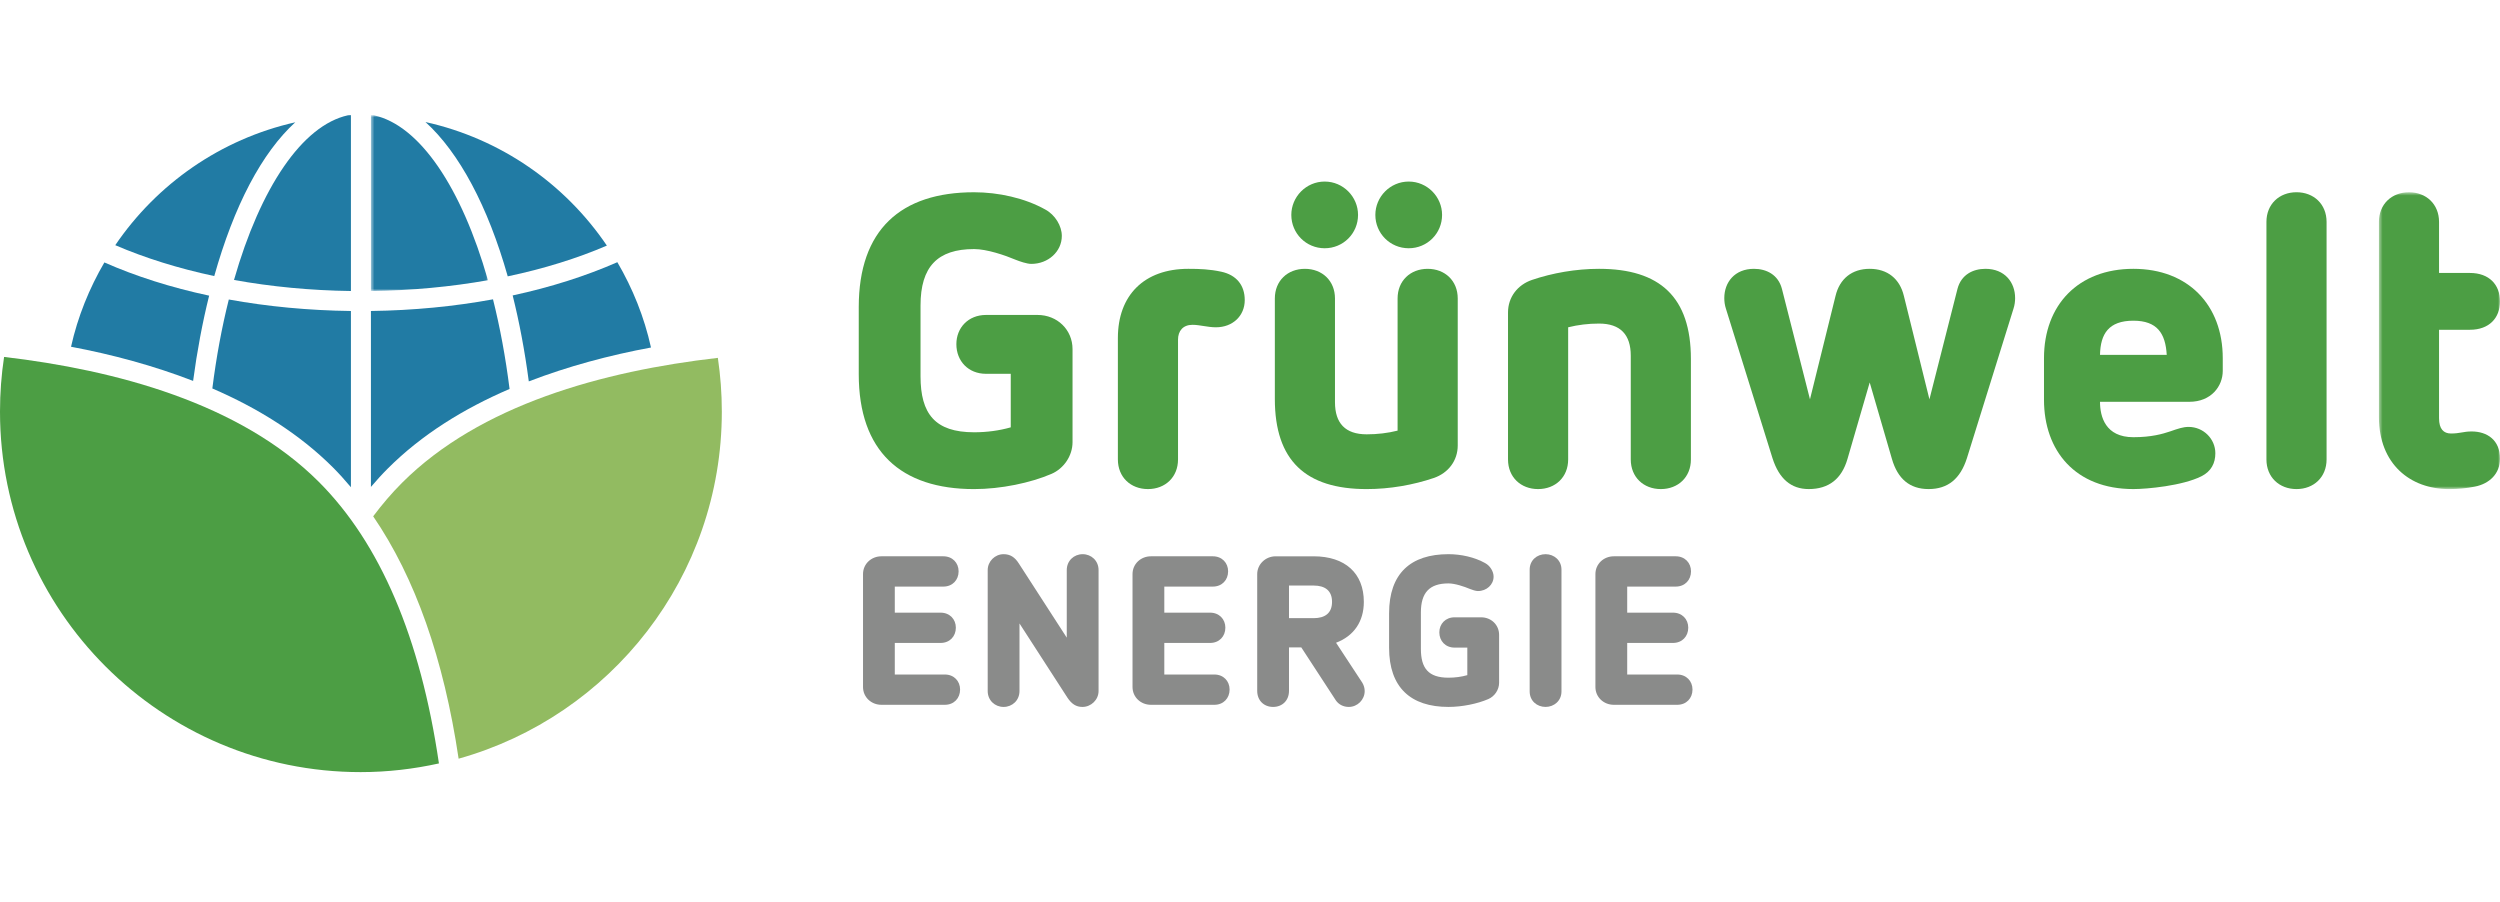
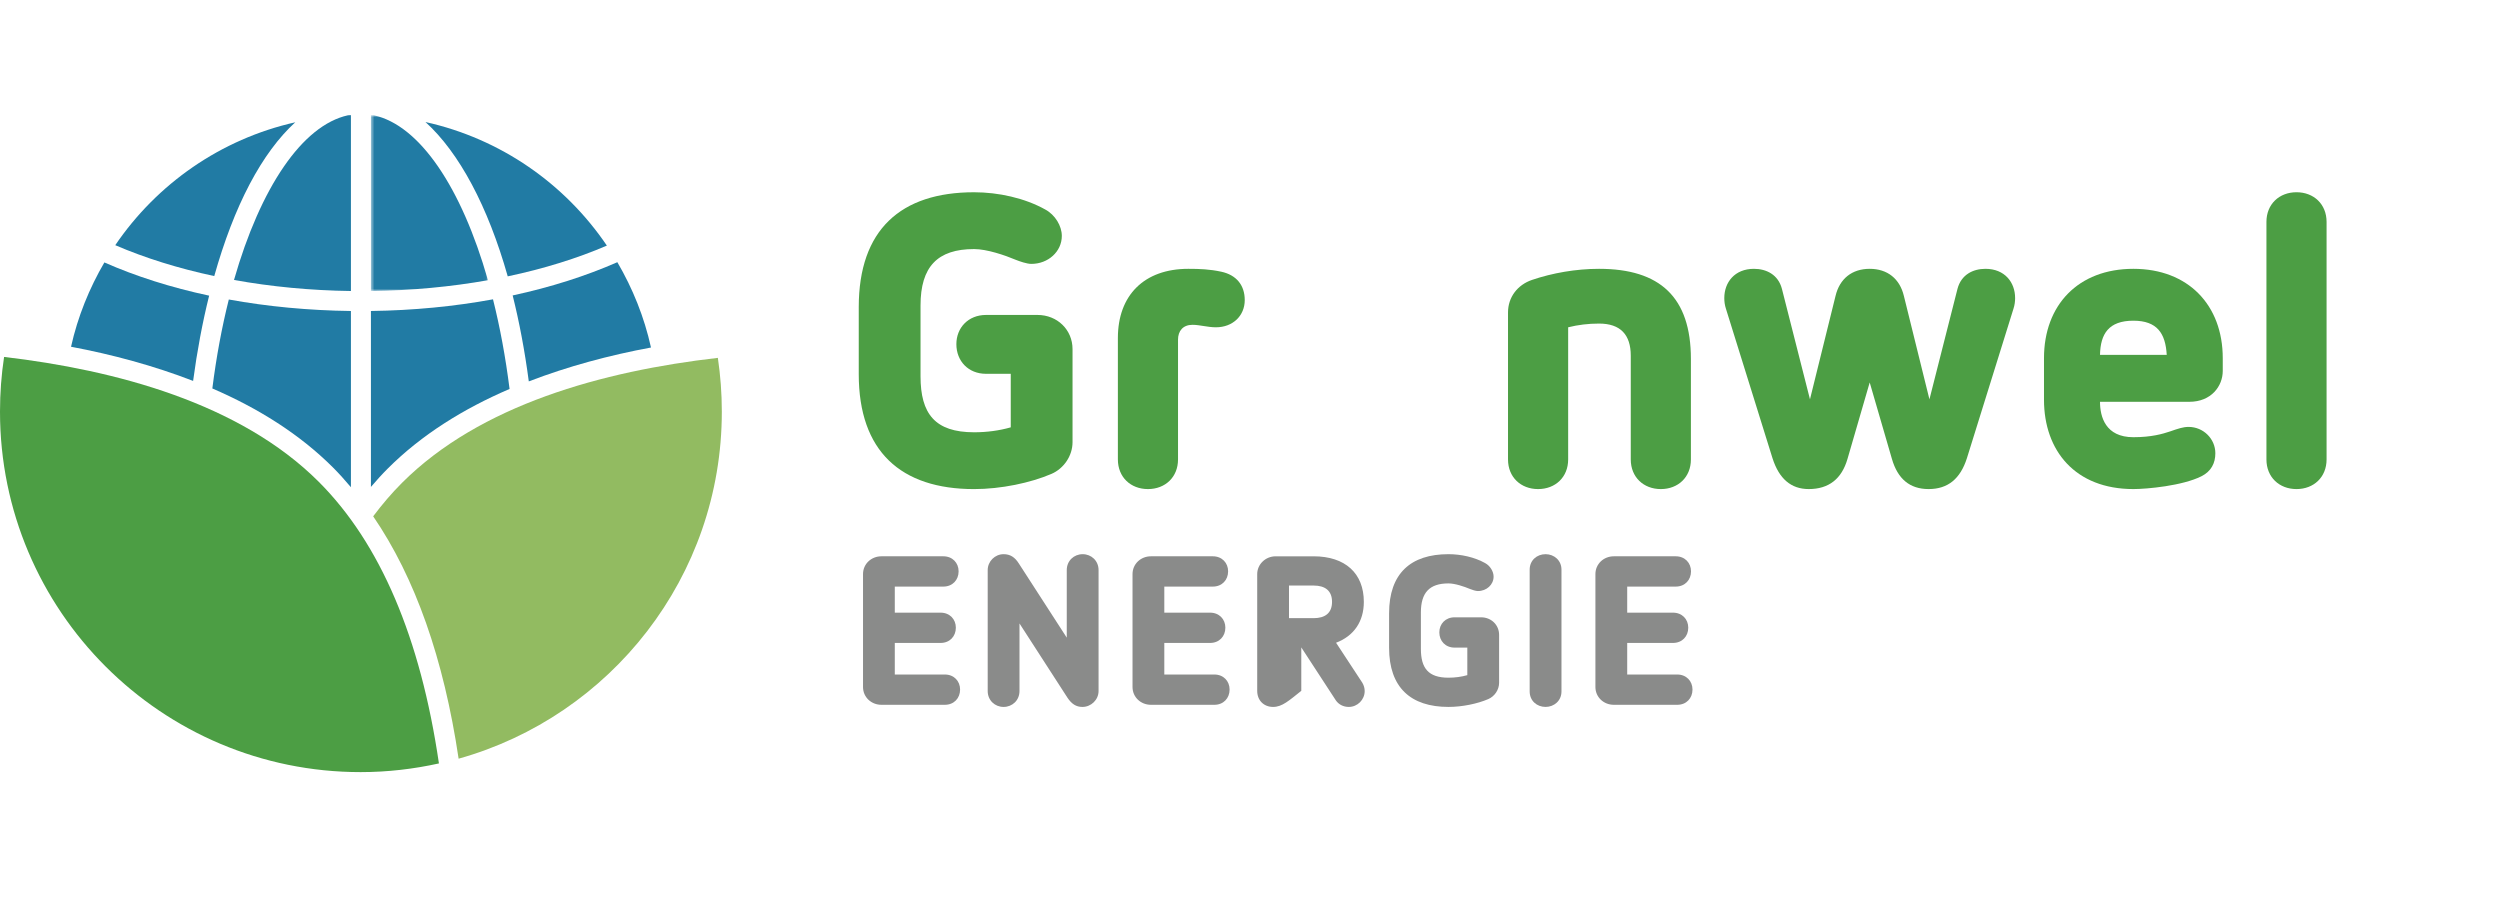
<svg xmlns="http://www.w3.org/2000/svg" width="671" height="242" viewBox="0 0 671 242" fill="none">
  <g clip-path="url(#clip0_4927_3004)">
    <path fill-rule="evenodd" clip-rule="evenodd" d="M278.471 84.531C283.776 84.531 287.868 88.51 287.868 93.703V118.677C287.868 122.321 285.546 125.748 282.228 127.185C276.591 129.614 268.631 131.272 261.445 131.272C241.766 131.272 230.488 121.106 230.488 100.442V82.431C230.488 61.66 241.766 51.602 261.445 51.602C267.967 51.602 275.045 53.149 280.572 56.244C283.223 57.681 284.993 60.662 284.993 63.315C284.993 67.512 281.346 70.828 276.812 70.828C275.595 70.828 273.718 70.165 272.612 69.726C269.737 68.51 264.871 66.849 261.445 66.849C251.606 66.849 247.071 71.602 247.071 81.989V100.995C247.071 111.05 250.942 116.024 261.445 116.024C264.871 116.024 268.189 115.582 271.285 114.698V100.331H264.65C259.897 100.331 256.69 96.908 256.69 92.376C256.69 87.958 259.897 84.531 264.65 84.531H278.471Z" fill="#4C9E44" />
    <path fill-rule="evenodd" clip-rule="evenodd" d="M327.789 72.926C331.878 73.81 334.09 76.571 334.09 80.55C334.09 84.75 330.882 87.845 326.351 87.845C324.139 87.845 322.041 87.182 320.05 87.182C317.507 87.182 316.18 88.837 316.18 91.158V123.314C316.18 128.064 312.751 131.269 308.109 131.269C303.464 131.269 300.039 128.064 300.039 123.314V90.716C300.039 79.223 307.114 72.152 318.944 72.152C322.041 72.152 324.692 72.263 327.789 72.926Z" fill="#4C9E44" />
-     <path fill-rule="evenodd" clip-rule="evenodd" d="M387.054 57.681C387.054 62.651 383.076 66.631 378.099 66.631C373.122 66.631 369.144 62.651 369.144 57.681C369.144 52.817 373.122 48.73 378.099 48.73C383.076 48.73 387.054 52.817 387.054 57.681ZM364.499 57.681C364.499 62.651 360.52 66.631 355.544 66.631C350.57 66.631 346.589 62.651 346.589 57.681C346.589 52.817 350.57 48.73 355.544 48.73C360.52 48.73 364.499 52.817 364.499 57.681ZM391.256 80.113V119.561C391.256 123.647 388.713 126.96 384.842 128.287C379.315 130.166 373.015 131.271 366.821 131.271C350.459 131.271 342.168 123.647 342.168 107.074V80.113C342.168 75.36 345.593 72.154 350.238 72.154C354.88 72.154 358.309 75.36 358.309 80.113V107.958C358.309 113.592 361.073 116.573 366.821 116.573C369.697 116.573 372.462 116.245 375.113 115.582V80.113C375.113 75.36 378.541 72.154 383.183 72.154C387.828 72.154 391.256 75.36 391.256 80.113Z" fill="#4C9E44" />
    <path fill-rule="evenodd" clip-rule="evenodd" d="M453.838 96.353V123.314C453.838 128.064 450.413 131.269 445.768 131.269C441.126 131.269 437.698 128.064 437.698 123.314V95.469C437.698 89.835 434.933 86.847 429.185 86.847C426.31 86.847 423.548 87.182 420.894 87.845V123.314C420.894 128.064 417.465 131.269 412.823 131.269C408.178 131.269 404.75 128.064 404.75 123.314V83.866C404.75 79.776 407.294 76.463 411.165 75.137C416.691 73.261 422.992 72.152 429.185 72.152C445.547 72.152 453.838 79.776 453.838 96.353Z" fill="#4C9E44" />
    <path fill-rule="evenodd" clip-rule="evenodd" d="M540.856 79.997C540.856 80.881 540.745 81.876 540.413 82.871L527.919 122.979C526.15 128.506 522.835 131.266 517.637 131.266C512.553 131.266 509.346 128.506 507.8 123.203L501.828 102.65L495.859 123.203C494.311 128.506 490.882 131.266 485.466 131.266C480.711 131.266 477.507 128.506 475.737 122.979L463.243 82.871C462.911 81.876 462.801 80.881 462.801 79.997C462.801 75.8 465.566 72.152 470.761 72.152C474.078 72.152 477.282 73.7 478.278 77.565L485.798 107.179L492.652 79.444C493.758 74.802 497.076 72.152 501.828 72.152C506.581 72.152 509.899 74.802 511.005 79.444L517.858 107.179L525.379 77.565C526.374 73.7 529.578 72.152 532.893 72.152C538.091 72.152 540.856 75.8 540.856 79.997Z" fill="#4C9E44" />
    <path fill-rule="evenodd" clip-rule="evenodd" d="M563.642 95.245H581.552C581.22 89.5 579.008 86.076 572.597 86.076C565.965 86.076 563.753 89.61 563.642 95.245ZM596.587 96.129V99.555C596.587 103.642 593.493 107.842 587.632 107.842H563.642C563.642 111.822 565.08 117.345 572.597 117.345C577.463 117.345 580.446 116.461 582.437 115.798C584.646 115.027 585.973 114.582 587.411 114.582C591.392 114.582 594.599 117.787 594.599 121.653C594.599 124.306 593.493 126.516 590.839 127.843C585.755 130.385 576.247 131.266 572.597 131.266C557.006 131.266 548.607 120.99 548.607 107.29V96.129C548.607 81.876 557.784 72.152 572.597 72.152C587.3 72.152 596.587 81.876 596.587 96.129Z" fill="#4C9E44" />
    <path fill-rule="evenodd" clip-rule="evenodd" d="M624.453 59.556V123.312C624.453 128.062 621.025 131.268 616.38 131.268C611.741 131.268 608.312 128.062 608.312 123.312V59.556C608.312 54.803 611.741 51.598 616.38 51.598C621.025 51.598 624.453 54.803 624.453 59.556Z" fill="#4C9E44" />
    <mask id="mask0_4927_3004" style="mask-type:luminance" maskUnits="userSpaceOnUse" x="638" y="51" width="34" height="81">
      <path d="M638.502 51.602H671.003V131.272H638.502V51.602Z" fill="white" />
    </mask>
    <g mask="url(#mask0_4927_3004)">
-       <path fill-rule="evenodd" clip-rule="evenodd" d="M654.639 59.56V73.263H662.934C668.129 73.263 671.004 76.469 671.004 80.887C671.004 85.305 668.129 88.51 662.934 88.51H654.639V112.266C654.639 115.14 655.859 116.353 657.847 116.353C660.28 116.353 661.161 115.803 663.376 115.803C667.576 115.803 671.004 118.124 671.004 123.095C671.004 127.185 668.129 129.838 664.258 130.608C662.049 131.054 659.837 131.272 657.294 131.272C646.901 131.272 638.502 124.532 638.502 111.934V59.56C638.502 54.807 641.927 51.602 646.569 51.602C651.214 51.602 654.639 54.807 654.639 59.56Z" fill="#4C9E44" />
-     </g>
+       </g>
    <path fill-rule="evenodd" clip-rule="evenodd" d="M253.594 181.038C256.04 181.038 257.689 182.804 257.689 185.074C257.689 187.408 256.04 189.17 253.594 189.17H236.581C233.851 189.17 231.633 187.124 231.633 184.392V154.087C231.633 151.358 233.851 149.309 236.581 149.309H253.196C255.641 149.309 257.291 151.074 257.291 153.345C257.291 155.679 255.641 157.441 253.196 157.441H240.164V164.436H252.456C254.902 164.436 256.551 166.198 256.551 168.472C256.551 170.806 254.902 172.565 252.456 172.565H240.164V181.038H253.594Z" fill="#8A8B8A" />
    <path fill-rule="evenodd" clip-rule="evenodd" d="M294.854 153.009V185.477C294.854 187.811 292.863 189.741 290.528 189.741C288.822 189.741 287.627 188.945 286.49 187.24L273.632 167.337V185.477C273.632 187.979 271.695 189.741 269.367 189.741C267.032 189.741 265.098 187.979 265.098 185.477V153.009C265.098 150.678 267.032 148.742 269.367 148.742C271.13 148.742 272.381 149.538 273.459 151.243L286.319 171.146V153.009C286.319 150.504 288.253 148.742 290.585 148.742C292.92 148.742 294.854 150.504 294.854 153.009Z" fill="#8A8B8A" />
    <path fill-rule="evenodd" clip-rule="evenodd" d="M325.93 181.038C328.376 181.038 330.025 182.804 330.025 185.074C330.025 187.408 328.376 189.17 325.93 189.17H308.917C306.187 189.17 303.969 187.124 303.969 184.392V154.087C303.969 151.358 306.187 149.309 308.917 149.309H325.532C327.977 149.309 329.627 151.074 329.627 153.345C329.627 155.679 327.977 157.441 325.532 157.441H312.5V164.436H324.792C327.238 164.436 328.887 166.198 328.887 168.472C328.887 170.806 327.238 172.565 324.792 172.565H312.5V181.038H325.93Z" fill="#8A8B8A" />
-     <path fill-rule="evenodd" clip-rule="evenodd" d="M345.968 157.16V165.915H352.569C355.641 165.915 357.518 164.554 357.518 161.538C357.518 158.525 355.641 157.16 352.569 157.16H345.968ZM352.569 149.312C361.044 149.312 366.052 153.86 366.052 161.538C366.052 166.827 363.379 170.693 358.598 172.512L365.654 183.259C366.052 183.941 366.28 184.68 366.28 185.479C366.28 187.81 364.346 189.74 362.014 189.74C360.532 189.74 359.281 189.061 358.541 187.981L349.267 173.763H345.968V185.419C345.968 188.034 344.148 189.74 341.703 189.74C339.254 189.74 337.434 188.034 337.434 185.419V154.088C337.434 151.473 339.652 149.312 342.385 149.312H352.569Z" fill="#8A8B8A" />
+     <path fill-rule="evenodd" clip-rule="evenodd" d="M345.968 157.16V165.915H352.569C355.641 165.915 357.518 164.554 357.518 161.538C357.518 158.525 355.641 157.16 352.569 157.16H345.968ZM352.569 149.312C361.044 149.312 366.052 153.86 366.052 161.538C366.052 166.827 363.379 170.693 358.598 172.512L365.654 183.259C366.052 183.941 366.28 184.68 366.28 185.479C366.28 187.81 364.346 189.74 362.014 189.74C360.532 189.74 359.281 189.061 358.541 187.981L349.267 173.763V185.419C345.968 188.034 344.148 189.74 341.703 189.74C339.254 189.74 337.434 188.034 337.434 185.419V154.088C337.434 151.473 339.652 149.312 342.385 149.312H352.569Z" fill="#8A8B8A" />
    <path fill-rule="evenodd" clip-rule="evenodd" d="M397.525 165.686C400.255 165.686 402.36 167.732 402.36 170.407V183.254C402.36 185.133 401.165 186.895 399.459 187.634C396.558 188.888 392.46 189.738 388.763 189.738C378.635 189.738 372.834 184.508 372.834 173.875V164.605C372.834 153.915 378.635 148.742 388.763 148.742C392.122 148.742 395.762 149.538 398.606 151.13C399.971 151.869 400.881 153.404 400.881 154.768C400.881 156.931 399.004 158.637 396.672 158.637C396.046 158.637 395.079 158.292 394.507 158.068C393.032 157.443 390.526 156.587 388.763 156.587C383.701 156.587 381.366 159.035 381.366 164.378V174.159C381.366 179.332 383.359 181.893 388.763 181.893C390.526 181.893 392.232 181.666 393.828 181.211V173.818H390.412C387.967 173.818 386.317 172.055 386.317 169.722C386.317 167.451 387.967 165.686 390.412 165.686H397.525Z" fill="#8A8B8A" />
    <path fill-rule="evenodd" clip-rule="evenodd" d="M419.099 152.892V185.588C419.099 188.092 417.109 189.738 414.833 189.738C412.501 189.738 410.564 188.092 410.564 185.588V152.892C410.564 150.391 412.501 148.742 414.833 148.742C417.109 148.742 419.099 150.391 419.099 152.892Z" fill="#8A8B8A" />
    <path fill-rule="evenodd" clip-rule="evenodd" d="M450.17 181.038C452.616 181.038 454.265 182.804 454.265 185.074C454.265 187.408 452.616 189.17 450.17 189.17H433.157C430.427 189.17 428.209 187.124 428.209 184.392V154.087C428.209 151.358 430.427 149.309 433.157 149.309H449.772C452.218 149.309 453.867 151.074 453.867 153.345C453.867 155.679 452.218 157.441 449.772 157.441H436.741V164.436H449.032C451.478 164.436 453.128 166.198 453.128 168.472C453.128 170.806 451.478 172.565 449.032 172.565H436.741V181.038H450.17Z" fill="#8A8B8A" />
    <path fill-rule="evenodd" clip-rule="evenodd" d="M85.537 129.296C64.433 108.206 30.989 99.3 1.096 95.801C0.373 100.592 0 105.484 0 110.48C0 163.918 43.341 207.235 96.809 207.235C104.013 207.235 111.05 206.401 117.809 204.904C112.873 171.198 102.048 145.8 85.537 129.296Z" fill="#4C9E44" />
    <path fill-rule="evenodd" clip-rule="evenodd" d="M192.673 96.051C161.707 99.604 128.822 108.683 107.897 129.596C105.158 132.334 102.589 135.344 100.162 138.578C111.43 155.054 119.109 176.823 123.093 203.632C163.843 192.222 193.738 154.852 193.738 110.48C193.738 105.573 193.369 100.763 192.673 96.051Z" fill="#92BB61" />
    <path fill-rule="evenodd" clip-rule="evenodd" d="M94.187 78.108V30.906C93.925 30.916 93.669 30.931 93.41 30.938C81.131 33.632 69.891 50.354 62.807 75.142C72.763 76.945 83.343 77.962 94.187 78.108Z" fill="#217BA4" />
    <path fill-rule="evenodd" clip-rule="evenodd" d="M57.507 74.097C60.117 64.834 63.299 56.471 66.986 49.47C70.721 42.383 74.848 36.834 79.25 32.82C59.232 37.34 42.106 49.363 30.936 65.807C38.892 69.234 47.86 72.038 57.507 74.097Z" fill="#217BA4" />
    <path fill-rule="evenodd" clip-rule="evenodd" d="M136.276 74.173C145.99 72.126 154.954 69.328 162.882 65.921C151.659 49.337 134.384 37.235 114.195 32.754C123.229 40.94 130.955 55.36 136.276 74.173Z" fill="#217BA4" />
    <mask id="mask1_4927_3004" style="mask-type:luminance" maskUnits="userSpaceOnUse" x="99" y="30" width="32" height="49">
      <path d="M99.557 30.91H130.966V78.116H99.557V30.91Z" fill="white" />
    </mask>
    <g mask="url(#mask1_4927_3004)">
      <path fill-rule="evenodd" clip-rule="evenodd" d="M100.353 30.944C100.087 30.931 99.822 30.916 99.557 30.906V78.114C110.493 77.969 121.069 76.974 130.966 75.208C123.897 50.373 112.664 33.638 100.353 30.944Z" fill="#217BA4" />
    </g>
    <path fill-rule="evenodd" clip-rule="evenodd" d="M137.6 79.293C139.394 86.465 140.848 94.19 141.929 102.366C152.423 98.33 163.529 95.346 174.725 93.271C172.921 85.082 169.805 77.398 165.697 70.371C157.301 74.06 147.844 77.088 137.6 79.293Z" fill="#217BA4" />
    <path fill-rule="evenodd" clip-rule="evenodd" d="M132.322 80.34C121.977 82.238 110.952 83.321 99.555 83.469V130.69C101.015 128.984 102.506 127.323 104.067 125.766C113.202 116.636 124.451 109.685 136.768 104.395C135.691 95.846 134.19 87.78 132.322 80.34Z" fill="#217BA4" />
    <path fill-rule="evenodd" clip-rule="evenodd" d="M94.187 83.472C82.786 83.327 71.764 82.266 61.413 80.387C59.558 87.78 58.063 95.783 56.992 104.262C69.135 109.508 80.302 116.408 89.368 125.469C91.04 127.136 92.629 128.93 94.187 130.771V83.472Z" fill="#217BA4" />
    <path fill-rule="evenodd" clip-rule="evenodd" d="M56.132 79.353C45.891 77.168 36.43 74.151 28.015 70.438C23.958 77.392 20.871 84.978 19.066 93.069C30.135 95.147 41.261 98.15 51.831 102.237C52.896 94.243 54.34 86.563 56.132 79.353Z" fill="#217BA4" />
  </g>
  <defs>
    <clipPath id="clip0_4927_3004">
      <rect width="671" height="242" fill="white" />
    </clipPath>
  </defs>
</svg>